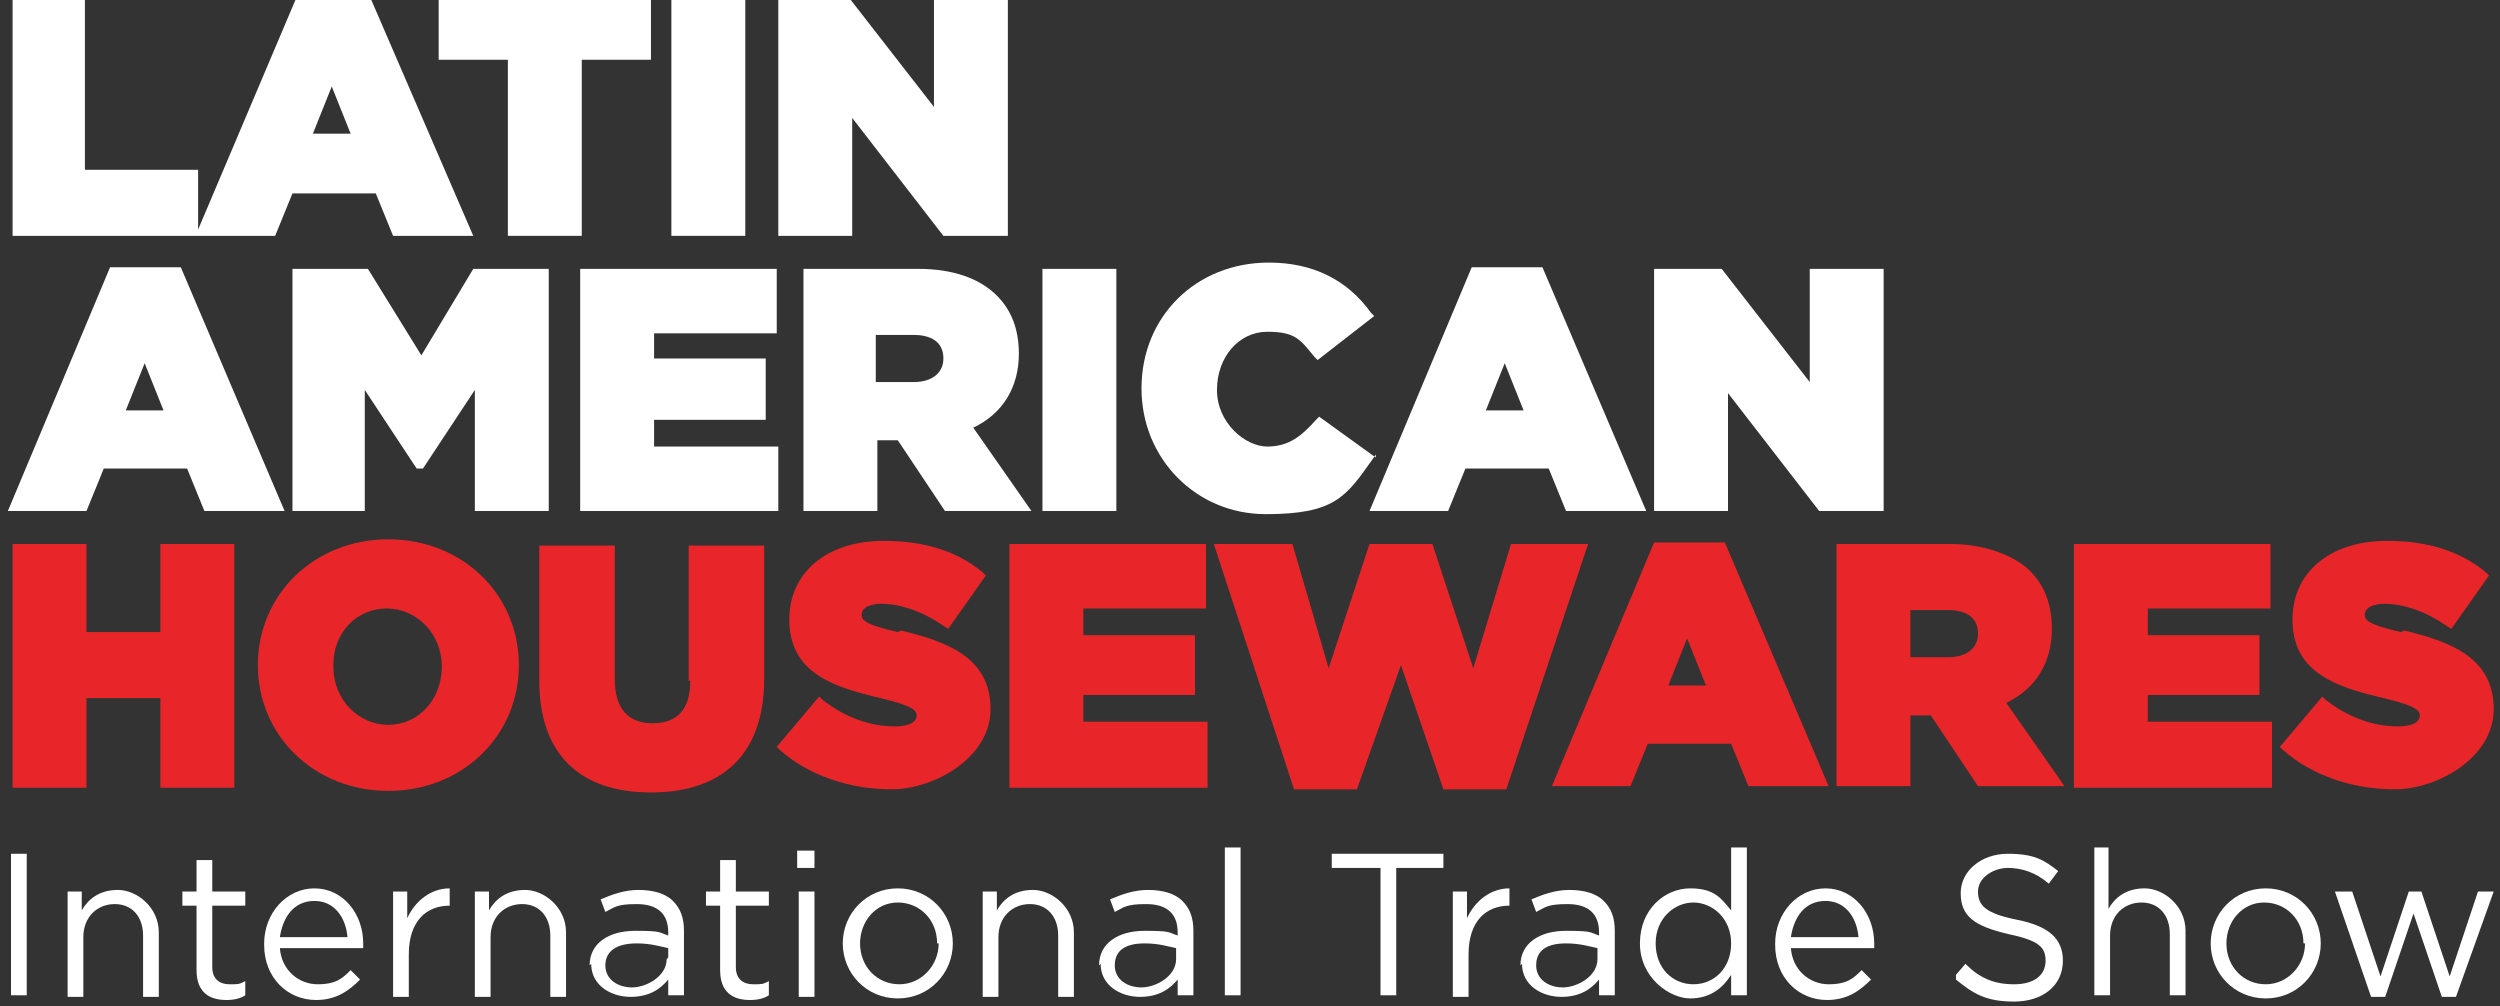
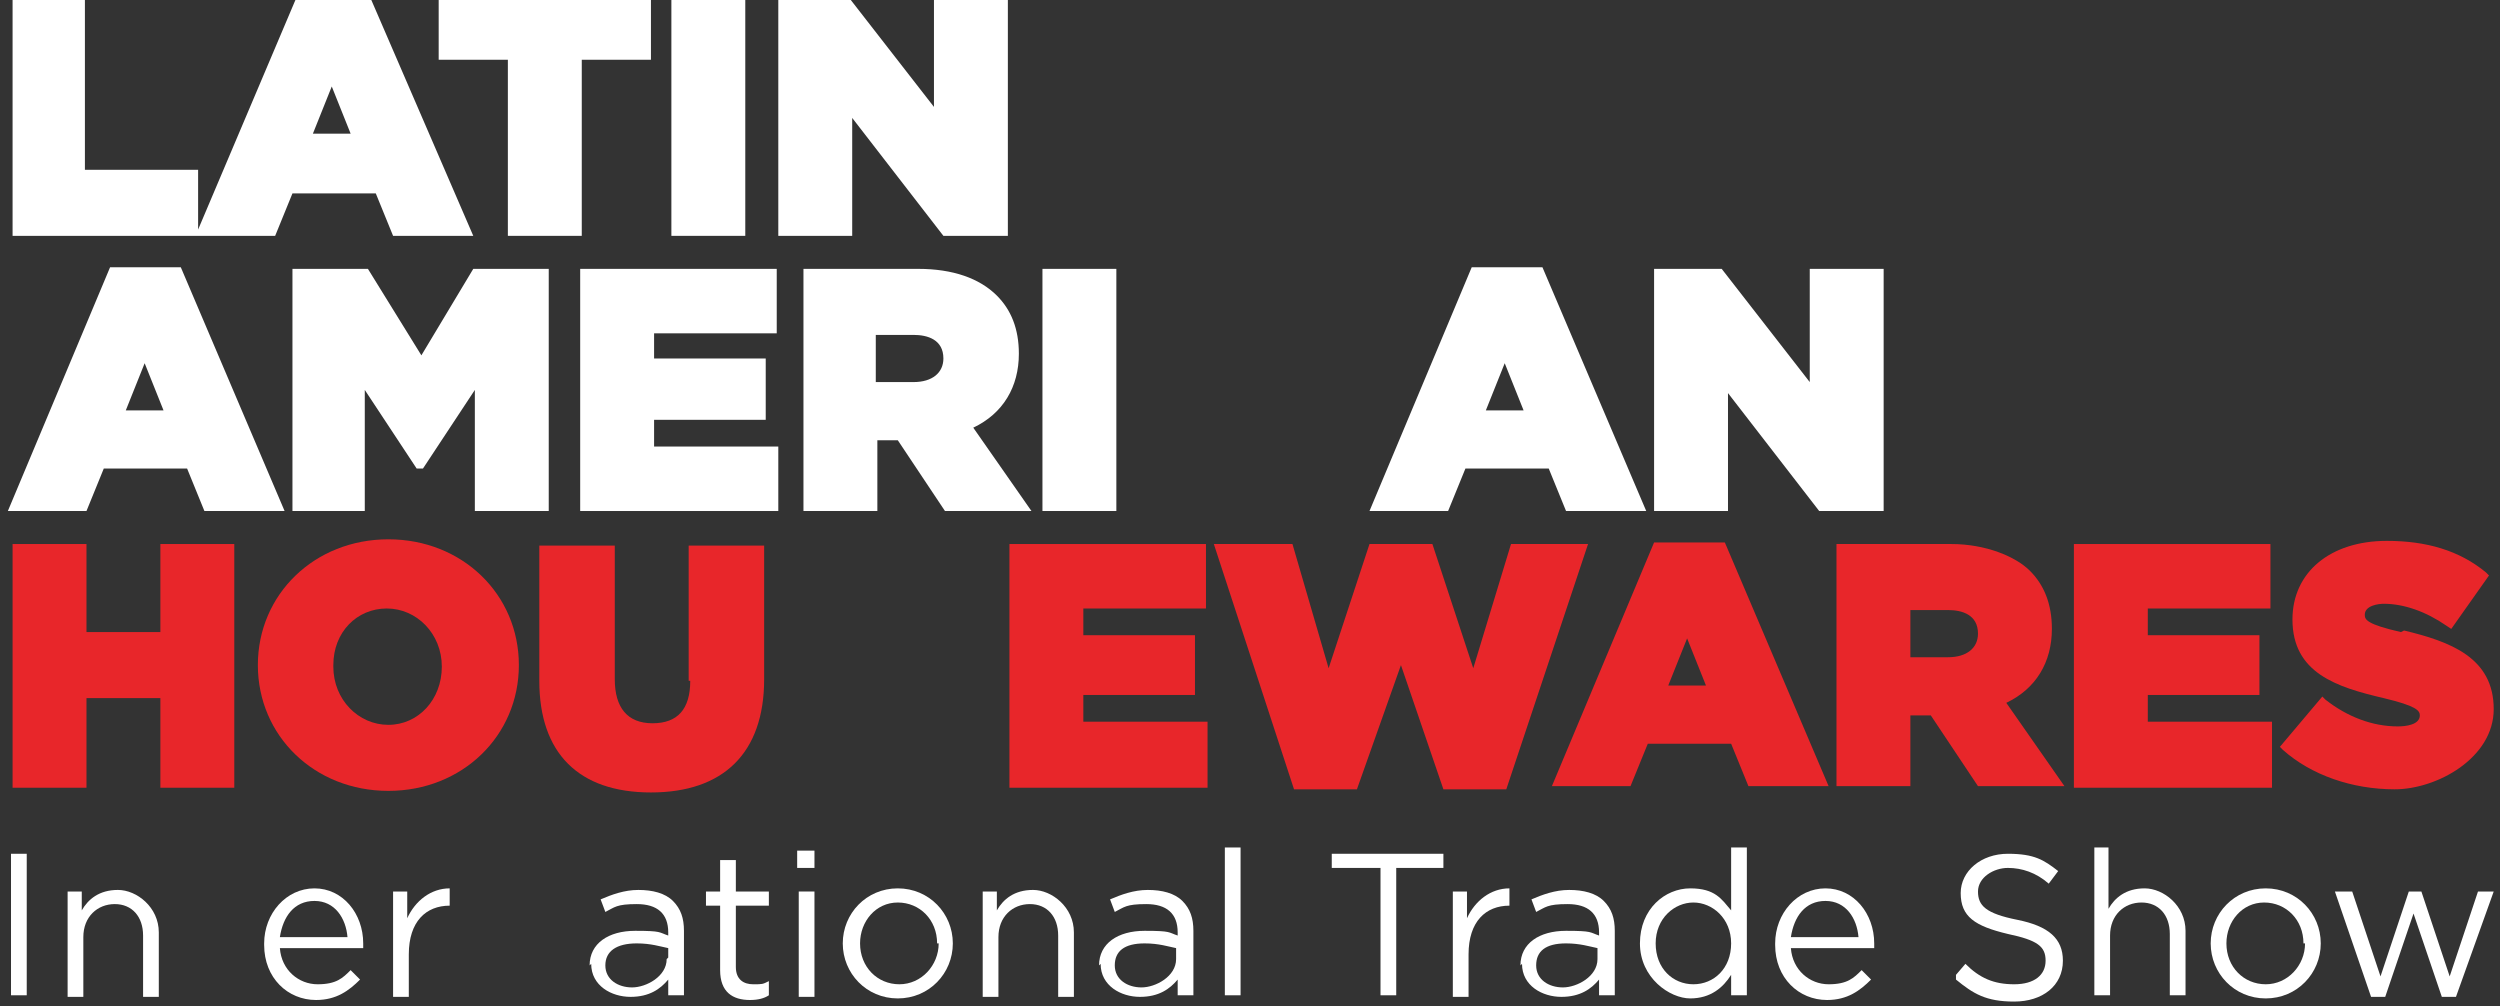
<svg xmlns="http://www.w3.org/2000/svg" id="Capa_1" viewBox="0 0 159 64">
  <rect x="0" y="0" width="159" height="64" fill="#333333" stroke="none" />
  <defs>
    <style> .st0 { fill: #e8262a; } .st1 { fill: #fff; } </style>
  </defs>
  <g>
    <path class="st1" d="M19-.5l-6.4,15.1v-3.8h-7.2V-.4H.8v15.4h16.7l1.1-2.7h5.3l1.1,2.7h5.1L23.4-.5h-4.4ZM22.3,8.5h-2.4l1.2-3,1.2,3Z" />
    <polygon class="st1" points="27.9 3.8 32.3 3.8 32.3 15 37 15 37 3.8 41.4 3.8 41.4 -.4 27.9 -.4 27.9 3.8" />
    <rect class="st1" x="42.7" y="-.4" width="4.7" height="15.4" />
    <polygon class="st1" points="59.4 -.4 59.4 6.8 53.8 -.4 49.5 -.4 49.5 15 54.2 15 54.2 7.5 60 15 64.1 15 64.1 -.4 59.4 -.4" />
  </g>
  <g>
    <path class="st1" d="M7,17L.5,32.5h5l1.1-2.7h5.3l1.1,2.7h5.1l-6.6-15.5h-4.4ZM10.4,26.1h-2.4l1.2-3,1.2,3Z" />
    <polygon class="st1" points="26.8 22.6 23.4 17.1 18.6 17.1 18.6 32.5 23.2 32.5 23.2 24.8 26.5 29.8 26.9 29.8 30.2 24.8 30.2 32.5 34.9 32.5 34.9 17.1 30.1 17.1 26.8 22.6" />
    <polygon class="st1" points="41.6 26.7 48.7 26.7 48.7 22.8 41.6 22.8 41.6 21.2 49.4 21.2 49.4 17.1 36.9 17.1 36.9 32.5 49.5 32.5 49.5 28.4 41.6 28.4 41.6 26.7" />
    <path class="st1" d="M64.8,22.5h0c0-1.6-.5-2.8-1.4-3.7-1.1-1.1-2.8-1.7-5-1.7h-7.3v15.4h4.7v-4.5h1.3l3,4.5h5.5l-3.7-5.3c1.9-.9,2.9-2.6,2.9-4.7ZM55.7,21.3h2.4c.9,0,1.9.3,1.9,1.5h0c0,.9-.7,1.5-1.9,1.5h-2.4v-2.9Z" />
    <rect class="st1" x="66.3" y="17.1" width="4.7" height="15.4" />
-     <path class="st1" d="M87.5,29.1l-3.6-2.6-.2.2c-.9,1-1.7,1.7-3.1,1.7s-3.2-1.5-3.2-3.6h0c0-2.1,1.4-3.7,3.2-3.7s2.1.5,3,1.6l.2.2,3.6-2.8-.2-.2c-1.5-2.1-3.7-3.2-6.5-3.2-4.6,0-8.1,3.4-8.1,8h0c0,4.5,3.5,8,7.9,8s5.1-1.1,6.8-3.5l.2-.3Z" />
    <path class="st1" d="M93.6,17l-6.5,15.5h5l1.1-2.7h5.3l1.1,2.7h5.1l-6.6-15.5h-4.4ZM96.9,26.1h-2.4l1.2-3,1.2,3Z" />
    <polygon class="st1" points="115.1 17.1 115.1 24.3 109.5 17.1 105.2 17.1 105.2 32.5 109.9 32.5 109.9 25 115.7 32.5 119.8 32.5 119.8 17.1 115.1 17.1" />
  </g>
  <g>
    <polygon class="st0" points="10.2 40.2 5.5 40.2 5.5 34.6 .8 34.6 .8 50.1 5.5 50.1 5.5 44.4 10.2 44.4 10.2 50.1 14.9 50.1 14.9 34.6 10.2 34.6 10.2 40.2" />
    <path class="st0" d="M24.7,34.3c-4.7,0-8.3,3.5-8.3,8h0c0,4.5,3.6,8,8.3,8s8.3-3.5,8.3-8h0c0-4.5-3.6-8-8.3-8ZM21.2,42.3c0-2.1,1.5-3.6,3.4-3.6s3.5,1.6,3.5,3.7h0c0,2.1-1.5,3.7-3.4,3.7s-3.5-1.6-3.5-3.7h0Z" />
    <path class="st0" d="M43.9,43.3c0,1.8-.8,2.7-2.4,2.7s-2.4-1-2.4-2.8v-8.5h-4.8v8.6c0,4.6,2.5,7.1,7.1,7.1s7.2-2.5,7.2-7.2v-8.5h-4.8v8.6Z" />
-     <path class="st0" d="M57.1,40.2c-2.2-.5-2.3-.8-2.3-1.1h0c0-.6.9-.7,1.2-.7,1.3,0,2.7.5,4,1.4l.3.2,2.4-3.4-.2-.2c-1.7-1.4-3.8-2-6.3-2-3.6,0-6,2-6,5h0c0,3.4,2.8,4.3,5.8,5,2.1.5,2.3.8,2.3,1.1h0c0,.6-.9.7-1.4.7-1.6,0-3.2-.6-4.6-1.7l-.2-.2-2.7,3.2.2.2c1.8,1.6,4.4,2.5,7.1,2.5s6.3-2,6.3-5.1h0c0-3.3-2.8-4.3-5.7-5Z" />
    <polygon class="st0" points="68.9 44.2 76 44.2 76 40.4 68.9 40.4 68.9 38.7 76.7 38.7 76.7 34.6 64.2 34.6 64.2 50.1 76.8 50.1 76.8 45.9 68.9 45.9 68.9 44.2" />
    <polygon class="st0" points="96.1 34.6 93.7 42.5 91.1 34.6 87.1 34.6 84.5 42.5 82.2 34.6 77.2 34.6 82.3 50.2 86.3 50.2 89.1 42.3 91.8 50.2 95.8 50.2 101 34.6 96.1 34.6" />
    <path class="st0" d="M105.2,34.5l-6.5,15.5h5l1.1-2.7h5.3l1.1,2.7h5.1l-6.6-15.5h-4.4ZM108.5,43.6h-2.4l1.2-3,1.2,3Z" />
    <path class="st0" d="M130.5,40h0c0-1.6-.5-2.8-1.4-3.7s-2.8-1.7-5-1.7h-7.3v15.4h4.7v-4.5h1.3l3,4.5h5.5l-3.7-5.3c1.9-.9,2.9-2.6,2.9-4.7ZM121.5,38.8h2.4c.9,0,1.9.3,1.9,1.5h0c0,.9-.7,1.5-1.9,1.5h-2.4v-2.9Z" />
    <polygon class="st0" points="136.6 44.2 143.7 44.2 143.7 40.4 136.6 40.4 136.6 38.7 144.4 38.7 144.4 34.6 131.9 34.6 131.9 50.1 144.5 50.1 144.5 45.9 136.6 45.9 136.6 44.2" />
    <path class="st0" d="M152.7,40.2c-2.2-.5-2.3-.8-2.3-1.1h0c0-.6.9-.7,1.2-.7,1.3,0,2.7.5,4,1.4l.3.2,2.4-3.4-.2-.2c-1.7-1.4-3.8-2-6.3-2-3.6,0-6,2-6,5h0c0,3.4,2.8,4.3,5.8,5,2.1.5,2.3.8,2.3,1.1h0c0,.6-.9.7-1.4.7-1.6,0-3.2-.6-4.6-1.7l-.2-.2-2.7,3.2.2.2c1.8,1.6,4.4,2.5,7.1,2.5s6.3-2,6.3-5.1h0c0-3.3-2.8-4.3-5.7-5Z" />
  </g>
  <g>
    <path class="st1" d="M.7,54.3h1v9H.7v-9Z" />
    <path class="st1" d="M4.2,56.7h1v1.2c.4-.7,1.1-1.3,2.3-1.3s2.6,1.1,2.6,2.7v4.1h-1v-3.9c0-1.2-.7-2-1.8-2s-2,.8-2,2.1v3.8h-1v-6.7Z" />
-     <path class="st1" d="M12.5,61.6v-4h-.9v-.9h.9v-2h1v2h2.1v.9h-2.1v3.9c0,.8.5,1.1,1.1,1.1s.6,0,1-.2v.9c-.3.2-.7.3-1.2.3-1.1,0-1.9-.5-1.9-1.9Z" />
    <path class="st1" d="M16.8,60h0c0-1.9,1.4-3.5,3.2-3.5s3.1,1.6,3.1,3.5,0,.2,0,.3h-5.3c.1,1.4,1.2,2.3,2.4,2.3s1.6-.4,2.1-.9l.6.6c-.7.7-1.5,1.3-2.8,1.3-1.8,0-3.3-1.4-3.3-3.5ZM22.1,59.6c-.1-1.2-.8-2.3-2.1-2.3s-2,1-2.2,2.3h4.3Z" />
    <path class="st1" d="M24.9,56.7h1v1.7c.5-1.1,1.5-1.9,2.7-1.9v1.1h0c-1.5,0-2.6,1-2.6,3.1v2.7h-1v-6.7Z" />
-     <path class="st1" d="M30.1,56.7h1v1.2c.4-.7,1.1-1.3,2.3-1.3s2.6,1.1,2.6,2.7v4.1h-1v-3.9c0-1.2-.7-2-1.8-2s-2,.8-2,2.1v3.8h-1v-6.7Z" />
    <path class="st1" d="M37.5,61.4h0c0-1.4,1.2-2.2,2.9-2.2s1.5.1,2.1.3v-.2c0-1.2-.7-1.8-2-1.8s-1.4.2-2,.5l-.3-.8c.7-.3,1.5-.6,2.4-.6s1.7.2,2.2.7c.5.5.7,1.1.7,1.9v4.1h-1v-1c-.5.6-1.2,1.1-2.4,1.1s-2.5-.7-2.5-2.1ZM42.5,60.9v-.6c-.5-.1-1.1-.3-2-.3-1.3,0-2,.5-2,1.4h0c0,.9.8,1.4,1.7,1.4s2.2-.7,2.2-1.8Z" />
    <path class="st1" d="M45.8,61.6v-4h-.9v-.9h.9v-2h1v2h2.1v.9h-2.1v3.9c0,.8.5,1.1,1.1,1.1s.6,0,1-.2v.9c-.3.2-.7.3-1.2.3-1.1,0-1.9-.5-1.9-1.9Z" />
    <path class="st1" d="M50.7,54.1h1.1v1.1h-1.1v-1.1ZM50.8,56.7h1v6.7h-1v-6.7Z" />
    <path class="st1" d="M53.6,60h0c0-1.9,1.5-3.5,3.5-3.5s3.5,1.6,3.5,3.5h0c0,1.9-1.5,3.5-3.5,3.5s-3.5-1.6-3.5-3.5ZM59.6,60h0c0-1.5-1.1-2.6-2.5-2.6s-2.4,1.2-2.4,2.6h0c0,1.5,1.1,2.6,2.5,2.6s2.5-1.2,2.5-2.6Z" />
    <path class="st1" d="M62.4,56.7h1v1.2c.4-.7,1.1-1.3,2.3-1.3s2.6,1.1,2.6,2.7v4.1h-1v-3.9c0-1.2-.7-2-1.8-2s-2,.8-2,2.1v3.8h-1v-6.7Z" />
    <path class="st1" d="M69.9,61.4h0c0-1.4,1.2-2.2,2.9-2.2s1.5.1,2.1.3v-.2c0-1.2-.7-1.8-2-1.8s-1.4.2-2,.5l-.3-.8c.7-.3,1.5-.6,2.4-.6s1.7.2,2.2.7c.5.5.7,1.1.7,1.9v4.1h-1v-1c-.5.6-1.2,1.1-2.4,1.1s-2.5-.7-2.5-2.1ZM74.8,60.9v-.6c-.5-.1-1.1-.3-2-.3-1.3,0-1.9.5-1.9,1.4h0c0,.9.8,1.4,1.7,1.4s2.2-.7,2.2-1.8Z" />
    <path class="st1" d="M77.9,53.9h1v9.4h-1v-9.4Z" />
    <path class="st1" d="M87.7,55.2h-3v-.9h7.1v.9h-3v8.1h-1v-8.1Z" />
    <path class="st1" d="M92.3,56.7h1v1.7c.5-1.1,1.5-1.9,2.7-1.9v1.1h0c-1.5,0-2.6,1-2.6,3.1v2.7h-1v-6.7Z" />
    <path class="st1" d="M96.7,61.4h0c0-1.4,1.2-2.2,2.9-2.2s1.5.1,2.1.3v-.2c0-1.2-.7-1.8-2-1.8s-1.4.2-2,.5l-.3-.8c.7-.3,1.5-.6,2.4-.6s1.7.2,2.2.7c.5.5.7,1.1.7,1.9v4.1h-1v-1c-.5.6-1.2,1.1-2.4,1.1s-2.5-.7-2.5-2.1ZM101.6,60.9v-.6c-.5-.1-1.1-.3-2-.3-1.3,0-1.9.5-1.9,1.4h0c0,.9.8,1.4,1.7,1.4s2.2-.7,2.2-1.8Z" />
    <path class="st1" d="M104.3,60h0c0-2.2,1.6-3.5,3.2-3.5s2,.7,2.6,1.4v-4h1v9.4h-1v-1.3c-.5.8-1.3,1.5-2.6,1.5s-3.2-1.3-3.2-3.5ZM110.1,60h0c0-1.6-1.2-2.6-2.4-2.6s-2.4,1-2.4,2.6h0c0,1.6,1.1,2.6,2.4,2.6s2.4-1,2.4-2.6Z" />
    <path class="st1" d="M112.9,60h0c0-1.9,1.4-3.5,3.2-3.5s3.1,1.6,3.1,3.5,0,.2,0,.3h-5.3c.1,1.4,1.2,2.3,2.4,2.3s1.6-.4,2.1-.9l.6.6c-.7.7-1.5,1.3-2.8,1.3-1.8,0-3.3-1.4-3.3-3.5ZM118.2,59.6c-.1-1.2-.8-2.3-2.1-2.3s-2,1-2.2,2.3h4.3Z" />
    <path class="st1" d="M124.4,62l.6-.7c.9.9,1.8,1.3,3.1,1.3s2-.6,2-1.5h0c0-.9-.5-1.3-2.4-1.7-2.1-.5-3-1.1-3-2.6h0c0-1.4,1.3-2.5,3-2.5s2.3.4,3.2,1.1l-.6.8c-.8-.7-1.7-1-2.6-1s-1.9.6-1.9,1.5h0c0,.9.5,1.4,2.5,1.8,2,.4,2.9,1.2,2.9,2.6h0c0,1.6-1.3,2.6-3.1,2.6s-2.6-.5-3.7-1.4Z" />
    <path class="st1" d="M133.1,53.9h1v3.9c.4-.7,1.1-1.3,2.3-1.3s2.6,1.1,2.6,2.7v4.1h-1v-3.9c0-1.2-.7-2-1.8-2s-2,.8-2,2.1v3.8h-1v-9.4Z" />
    <path class="st1" d="M140.6,60h0c0-1.9,1.5-3.5,3.5-3.5s3.5,1.6,3.5,3.5h0c0,1.9-1.5,3.5-3.5,3.5s-3.5-1.6-3.5-3.5ZM146.5,60h0c0-1.5-1.1-2.6-2.5-2.6s-2.4,1.2-2.4,2.6h0c0,1.5,1.1,2.6,2.5,2.6s2.5-1.2,2.5-2.6Z" />
    <path class="st1" d="M148.5,56.7h1.1l1.8,5.4,1.8-5.4h.8l1.8,5.4,1.8-5.4h1l-2.4,6.7h-.9l-1.8-5.3-1.8,5.3h-.9l-2.3-6.7Z" />
  </g>
</svg>